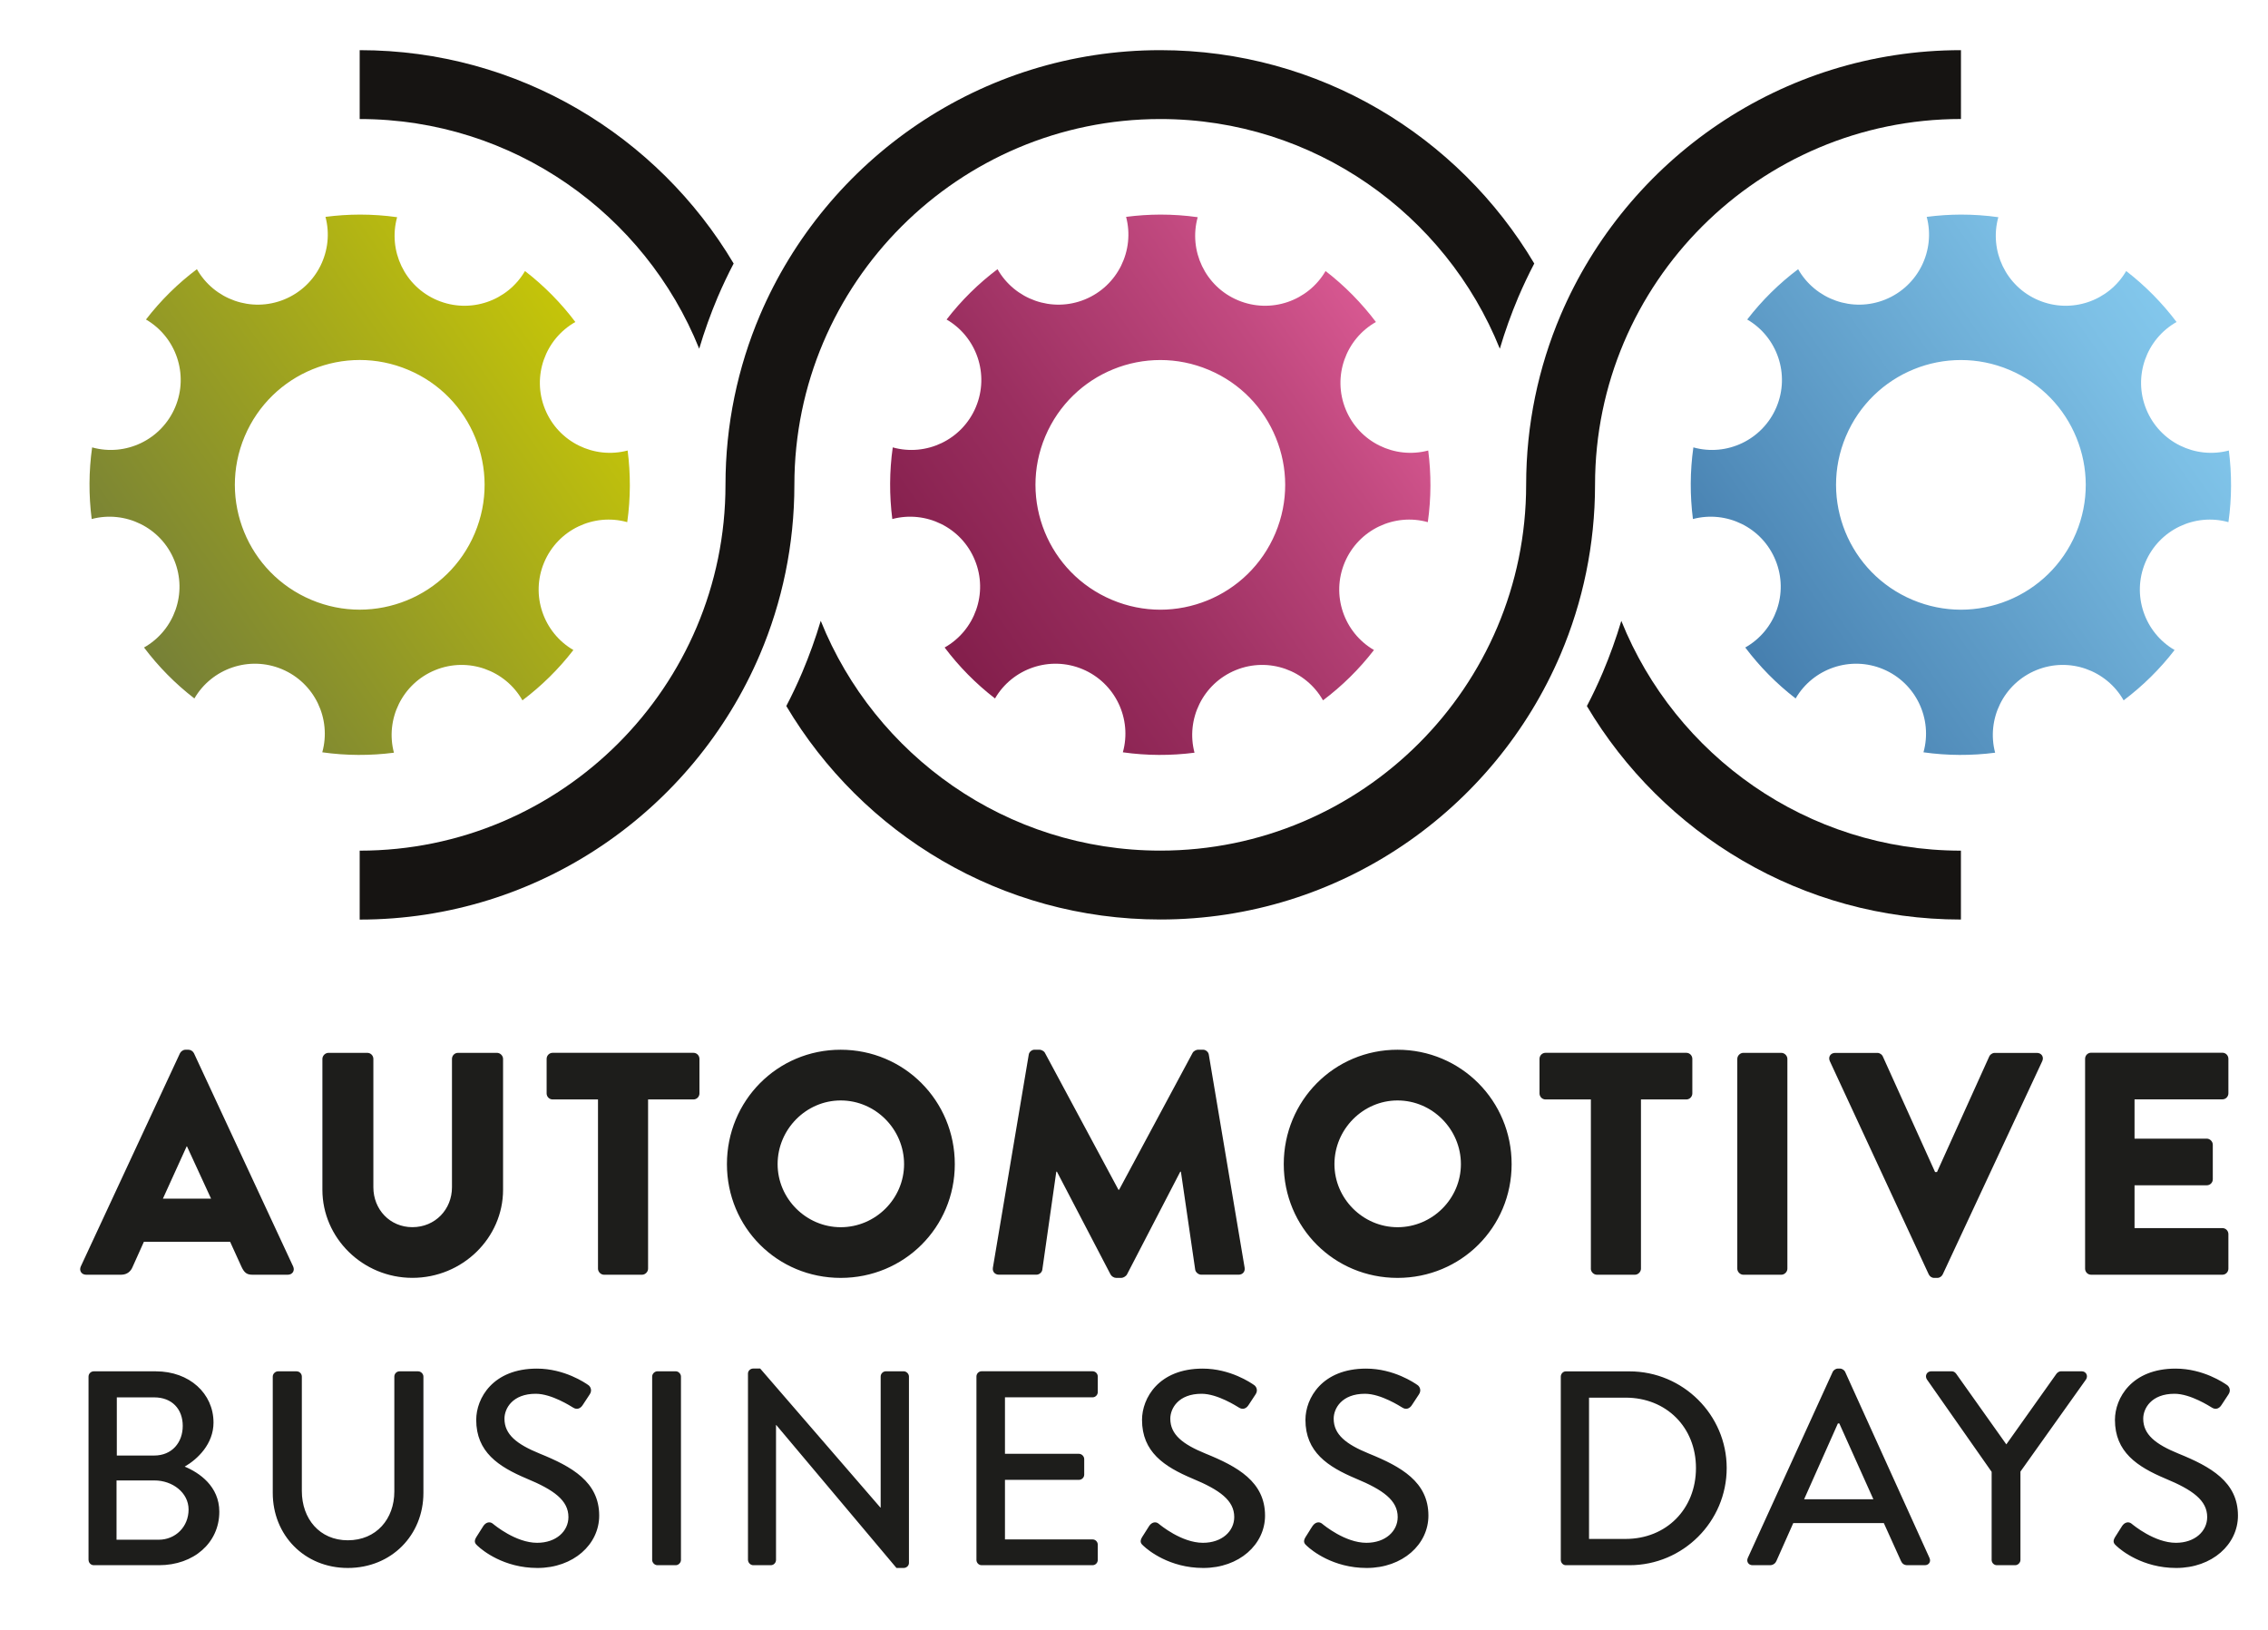
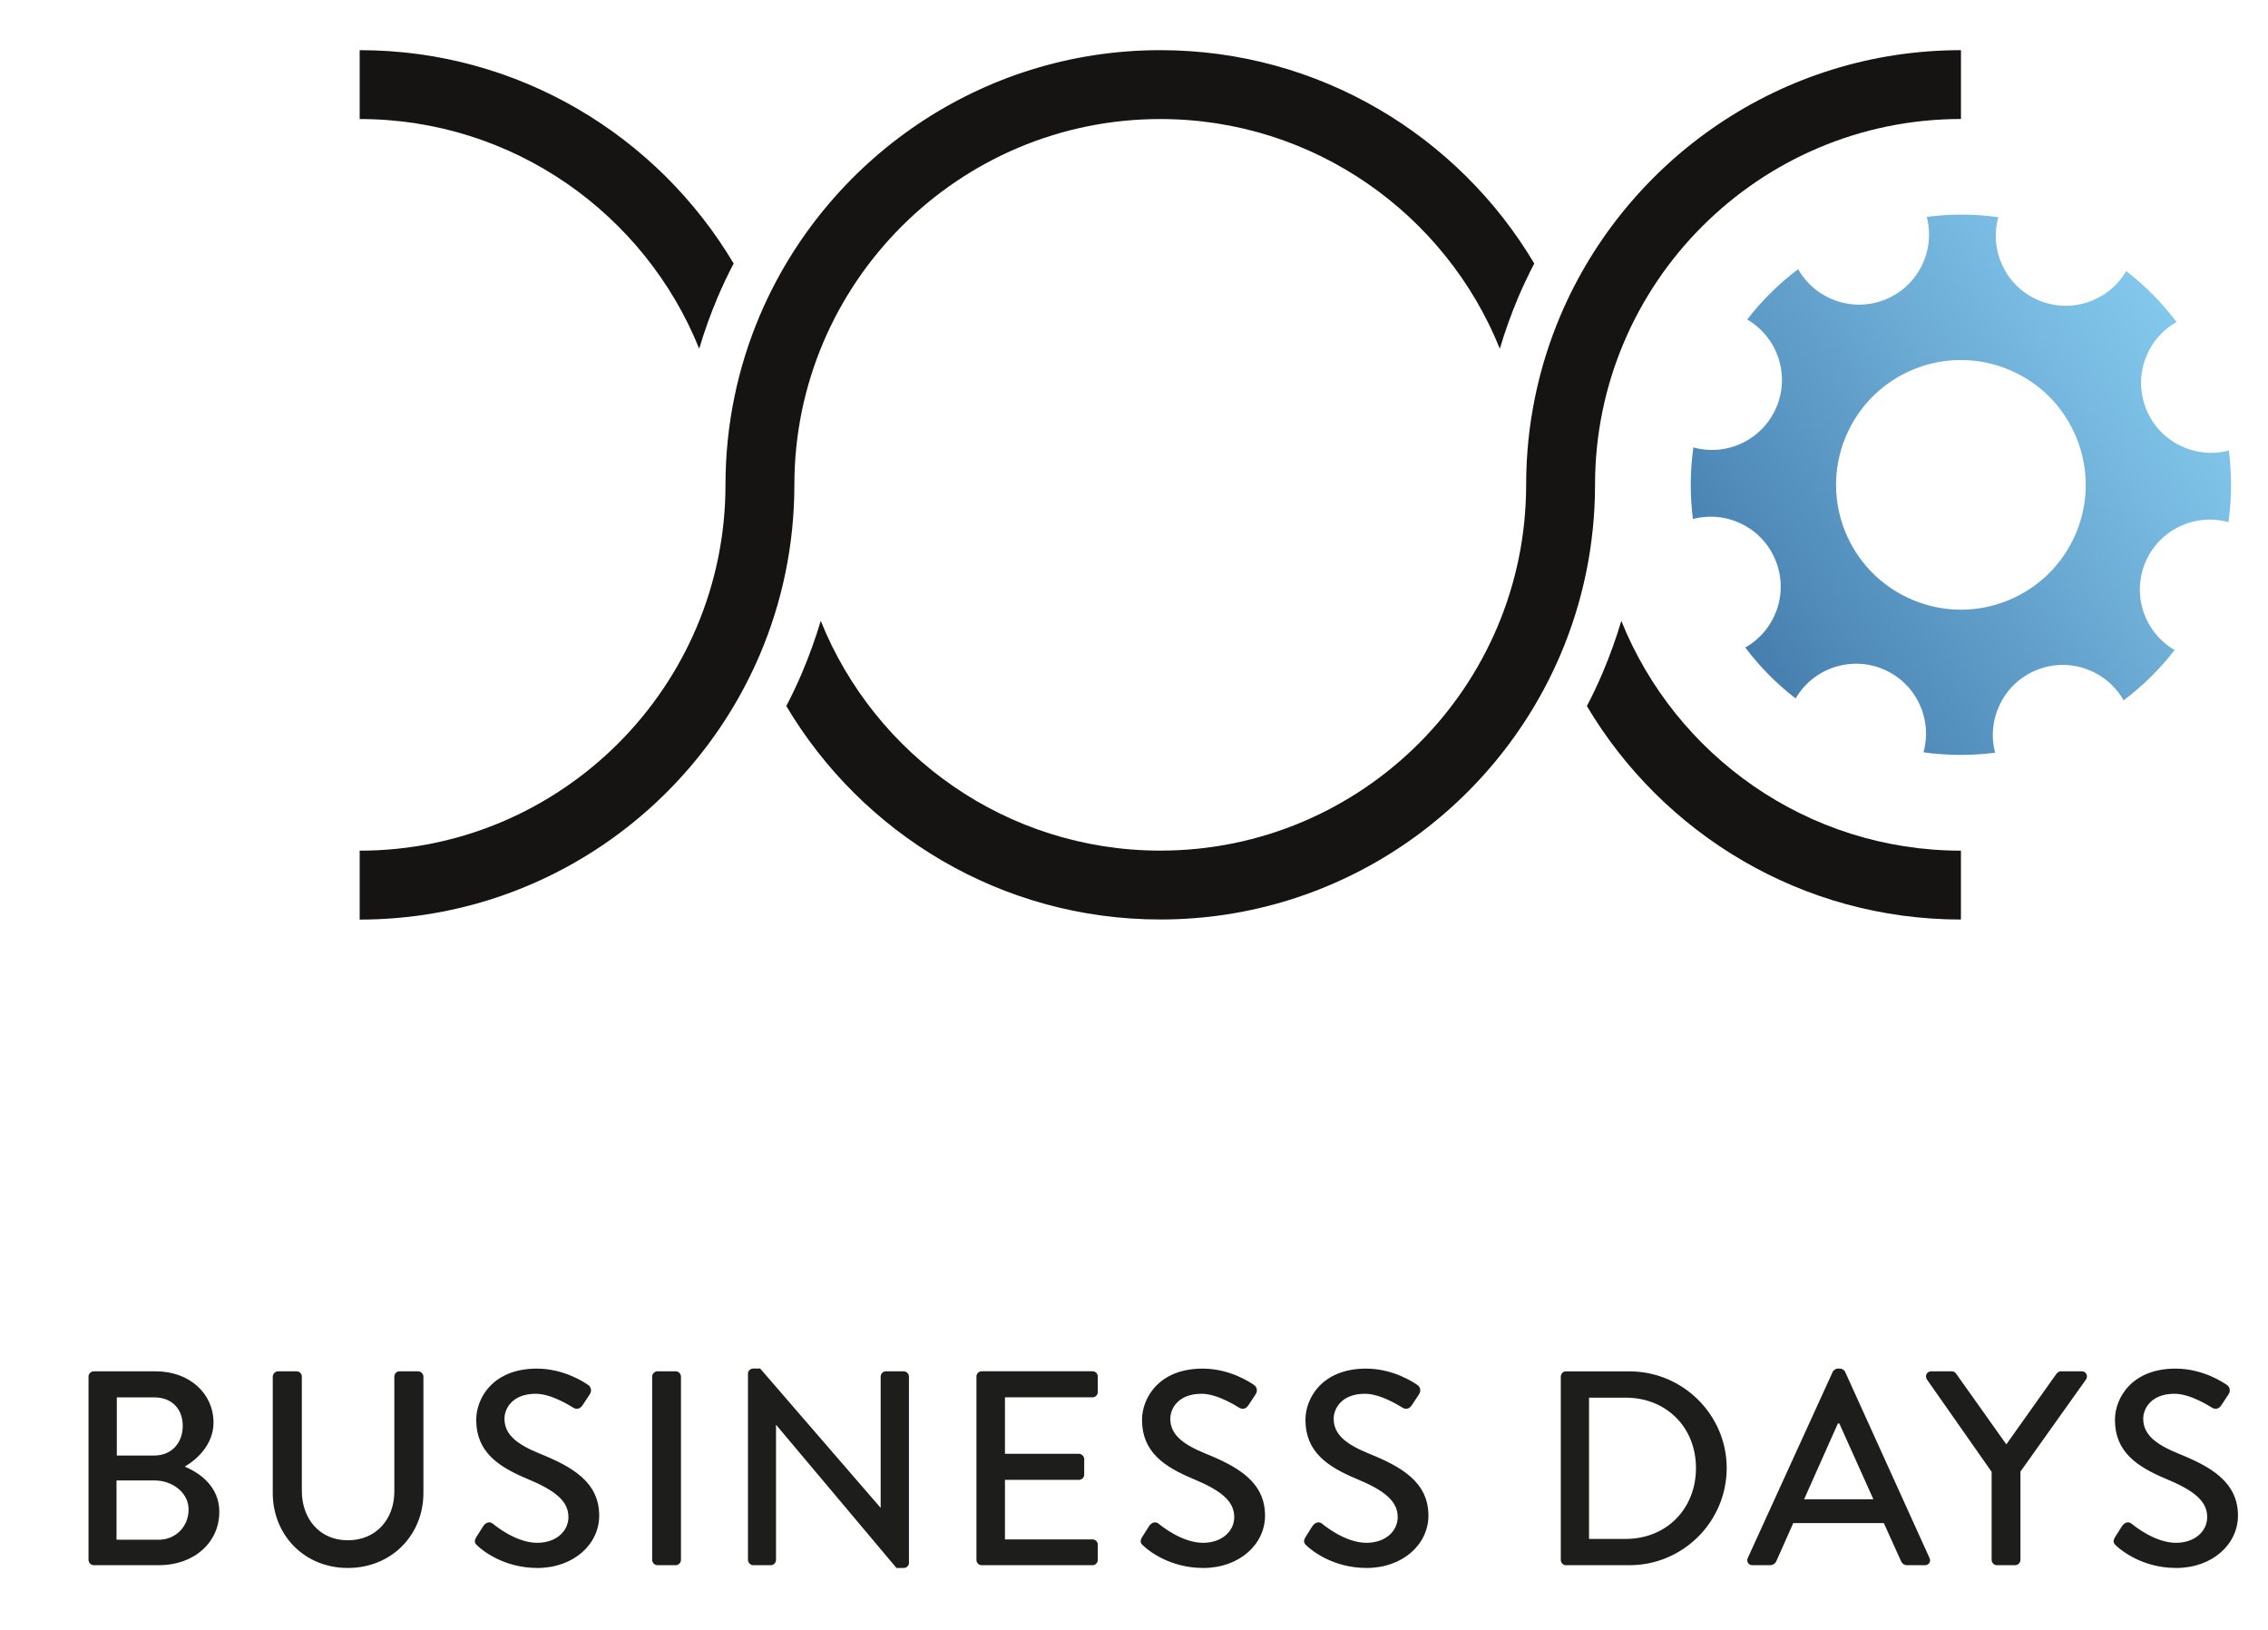
<svg xmlns="http://www.w3.org/2000/svg" xmlns:xlink="http://www.w3.org/1999/xlink" id="Ebene_1" x="0px" y="0px" viewBox="0 0 566.93 407.5" style="enable-background:new 0 0 566.93 407.5;" xml:space="preserve">
  <style type="text/css">			.st0{clip-path:url(#SVGID_00000134945126236132200020000007512394570548177553_);fill:url(#SVGID_00000039839530870591487630000014811654616163880592_);}			.st1{clip-path:url(#SVGID_00000005245253216249451210000010972928266686855296_);fill:url(#SVGID_00000042702392942397301960000008121468885324663937_);}			.st2{clip-path:url(#SVGID_00000025434182300037653180000015039502828538315928_);fill:url(#SVGID_00000006687112798888263450000002897483810850581677_);}	.st3{fill:#161412;}	.st4{fill:#1D1D1B;}</style>
  <g>
    <g>
      <defs>
-         <path id="SVGID_1_" d="M271.17,74.87L271.17,74.87L271.17,74.87z M277.94,149.96c-7.94-3.35-13.78-9.59-16.79-16.98    c-3.01-7.39-3.21-15.94,0.14-23.88c3.35-7.93,9.59-13.77,16.98-16.78c0,0,0,0,0,0c3.71-1.52,7.71-2.31,11.79-2.31    c4.03,0,8.14,0.79,12.09,2.46c7.94,3.33,13.77,9.58,16.78,16.98c3.03,7.39,3.22,15.93-0.13,23.88    c-3.35,7.93-9.59,13.77-16.98,16.78c-3.71,1.51-7.72,2.32-11.79,2.32C286,152.42,281.89,151.63,277.94,149.96 M281.49,54.22    c2.21,8.37-2.09,17.29-10.32,20.65v0c-8.23,3.36-17.54-0.03-21.82-7.57c-4.73,3.56-9.03,7.78-12.73,12.58    c7.49,4.35,10.76,13.7,7.31,21.9c-3.45,8.2-12.42,12.4-20.77,10.07c-0.85,6-0.86,12.03-0.11,17.91    c8.39-2.22,17.31,2.08,20.65,10.32c3.36,8.23-0.02,17.54-7.57,21.8c3.57,4.74,7.78,9.03,12.59,12.74    c4.35-7.49,13.7-10.76,21.89-7.32c8.2,3.45,12.4,12.43,10.07,20.78c6.01,0.85,12.03,0.86,17.91,0.1    c-2.21-8.37,2.09-17.29,10.32-20.65c8.23-3.36,17.54,0.03,21.8,7.56c4.74-3.56,9.04-7.78,12.74-12.58    c-7.49-4.35-10.76-13.7-7.31-21.9c3.46-8.2,12.43-12.4,20.77-10.07c0.85-6.01,0.86-12.02,0.1-17.91    c-8.36,2.22-17.28-2.08-20.64-10.31c-3.36-8.24,0.02-17.55,7.57-21.82c-3.58-4.73-7.78-9.03-12.59-12.74    c-4.35,7.49-13.7,10.76-21.9,7.31c-8.19-3.44-12.38-12.42-10.06-20.77c-3.11-0.44-6.23-0.65-9.33-0.65    C287.19,53.66,284.32,53.85,281.49,54.22" />
-       </defs>
+         </defs>
      <clipPath id="SVGID_00000165928751607996166010000012161851631113878203_">
        <use xlink:href="#SVGID_1_" style="overflow:visible;" />
      </clipPath>
      <linearGradient id="SVGID_00000167386804010737912070000016406301375179553442_" gradientUnits="userSpaceOnUse" x1="1.82" y1="568.297" x2="3.385" y2="568.297" gradientTransform="matrix(98.481 -68.957 -68.957 -98.481 39221.875 56267.02)">
        <stop offset="0" style="stop-color:#7B1945" />
        <stop offset="0.154" style="stop-color:#841F4C" />
        <stop offset="0.401" style="stop-color:#9B2F60" />
        <stop offset="0.709" style="stop-color:#C1497F" />
        <stop offset="1" style="stop-color:#EC66A2" />
      </linearGradient>
      <polygon style="clip-path:url(#SVGID_00000165928751607996166010000012161851631113878203_);fill:url(#SVGID_00000167386804010737912070000016406301375179553442_);" points="   158.72,98.18 313.22,-10 421.37,144.45 266.87,252.63   " />
    </g>
    <g>
      <defs>
        <path id="SVGID_00000000939319047533787790000007414781722179173805_" d="M471.3,74.87L471.3,74.87L471.3,74.87z M478.06,149.96    c-7.94-3.35-13.77-9.59-16.79-16.98c-3.01-7.39-3.21-15.94,0.14-23.88c3.35-7.93,9.59-13.77,16.98-16.78c0,0,0,0,0,0    c3.71-1.52,7.72-2.31,11.79-2.31c4.03,0,8.14,0.79,12.09,2.46c7.94,3.33,13.78,9.58,16.78,16.98c3.02,7.39,3.22,15.93-0.13,23.88    c-3.35,7.93-9.59,13.77-16.98,16.78c-3.71,1.51-7.72,2.32-11.79,2.32C486.12,152.42,482.02,151.63,478.06,149.96 M481.62,54.22    c2.22,8.37-2.09,17.29-10.32,20.65l0,0c-8.23,3.36-17.54-0.03-21.82-7.57c-4.74,3.56-9.03,7.78-12.73,12.58    c7.49,4.35,10.76,13.7,7.31,21.9c-3.46,8.2-12.42,12.4-20.77,10.07c-0.85,6-0.86,12.03-0.11,17.91    c8.38-2.22,17.31,2.08,20.65,10.32c3.36,8.23-0.02,17.54-7.57,21.8c3.57,4.74,7.78,9.03,12.59,12.74    c4.35-7.49,13.7-10.76,21.89-7.32c8.2,3.45,12.4,12.43,10.07,20.78c6.01,0.85,12.03,0.86,17.91,0.1    c-2.21-8.37,2.09-17.29,10.32-20.65c8.23-3.36,17.54,0.03,21.8,7.56c4.74-3.56,9.04-7.78,12.74-12.58    c-7.49-4.35-10.76-13.7-7.31-21.9c3.45-8.2,12.43-12.4,20.77-10.07c0.85-6.01,0.86-12.02,0.1-17.91    c-8.36,2.22-17.29-2.08-20.64-10.31c-3.36-8.24,0.02-17.55,7.57-21.82c-3.57-4.73-7.78-9.03-12.59-12.74    c-4.35,7.49-13.7,10.76-21.9,7.31c-8.19-3.44-12.38-12.42-10.06-20.77c-3.11-0.44-6.23-0.65-9.34-0.65    C487.31,53.66,484.45,53.85,481.62,54.22" />
      </defs>
      <clipPath id="SVGID_00000085221967508574903980000017294596497969411252_">
        <use xlink:href="#SVGID_00000000939319047533787790000007414781722179173805_" style="overflow:visible;" />
      </clipPath>
      <linearGradient id="SVGID_00000126301304708571851180000005383169468363355825_" gradientUnits="userSpaceOnUse" x1="2.312" y1="567.952" x2="3.877" y2="567.952" gradientTransform="matrix(98.481 -68.957 -68.957 -98.481 39349.762 56267.031)">
        <stop offset="0" style="stop-color:#396FA1" />
        <stop offset="0.261" style="stop-color:#518CBA" />
        <stop offset="0.756" style="stop-color:#7CBFE5" />
        <stop offset="1" style="stop-color:#8CD3F6" />
      </linearGradient>
      <polygon style="clip-path:url(#SVGID_00000085221967508574903980000017294596497969411252_);fill:url(#SVGID_00000126301304708571851180000005383169468363355825_);" points="   358.85,98.18 513.35,-10 621.5,144.45 467,252.63   " />
    </g>
    <g>
      <defs>
-         <path id="SVGID_00000131353522295526920190000001496590338311221928_" d="M71.04,74.87L71.04,74.87L71.04,74.87z M77.81,149.96    c-7.94-3.35-13.78-9.59-16.79-16.98c-3.01-7.39-3.21-15.94,0.14-23.88c3.35-7.93,9.59-13.77,16.98-16.78c0,0,0,0,0,0    C81.86,90.8,85.86,90,89.94,90c4.03,0,8.14,0.79,12.09,2.46c7.94,3.33,13.78,9.58,16.78,16.98c3.03,7.39,3.22,15.93-0.13,23.88    c-3.35,7.93-9.59,13.77-16.98,16.78c-3.71,1.51-7.72,2.32-11.79,2.32C85.87,152.42,81.77,151.63,77.81,149.96 M81.36,54.22    c2.22,8.37-2.09,17.29-10.32,20.65v0c-8.23,3.36-17.54-0.03-21.82-7.57c-4.74,3.56-9.03,7.78-12.73,12.58    c7.49,4.35,10.76,13.7,7.31,21.9c-3.46,8.2-12.42,12.4-20.77,10.07c-0.85,6-0.86,12.03-0.11,17.91    c8.38-2.22,17.31,2.08,20.65,10.32c3.36,8.23-0.02,17.54-7.57,21.8c3.57,4.74,7.78,9.03,12.59,12.74    c4.35-7.49,13.7-10.76,21.89-7.32c8.2,3.45,12.4,12.43,10.08,20.78c6.01,0.85,12.03,0.86,17.91,0.1    c-2.21-8.37,2.09-17.29,10.32-20.65c8.23-3.36,17.54,0.03,21.8,7.56c4.73-3.56,9.04-7.78,12.74-12.58    c-7.49-4.35-10.76-13.7-7.31-21.9c3.45-8.2,12.43-12.4,20.77-10.07c0.85-6.01,0.86-12.02,0.1-17.91    c-8.36,2.22-17.29-2.08-20.64-10.31c-3.36-8.24,0.02-17.55,7.57-21.82c-3.57-4.73-7.78-9.03-12.59-12.74    c-4.35,7.49-13.7,10.76-21.9,7.31c-8.19-3.44-12.38-12.42-10.06-20.77c-3.11-0.44-6.23-0.65-9.33-0.65    C87.06,53.66,84.19,53.85,81.36,54.22" />
-       </defs>
+         </defs>
      <clipPath id="SVGID_00000026132878136894303760000003697513864736827806_">
        <use xlink:href="#SVGID_00000131353522295526920190000001496590338311221928_" style="overflow:visible;" />
      </clipPath>
      <linearGradient id="SVGID_00000165929713495600689010000000169376427810962615_" gradientUnits="userSpaceOnUse" x1="1.327" y1="568.642" x2="2.892" y2="568.642" gradientTransform="matrix(98.481 -68.957 -68.957 -98.481 39094.008 56267.035)">
        <stop offset="0" style="stop-color:#677340" />
        <stop offset="1" style="stop-color:#D4D200" />
      </linearGradient>
      <polygon style="clip-path:url(#SVGID_00000026132878136894303760000003697513864736827806_);fill:url(#SVGID_00000165929713495600689010000000169376427810962615_);" points="   -41.4,98.18 113.09,-10 221.24,144.45 66.75,252.63   " />
    </g>
    <g>
      <path class="st3" d="M390.1,78.8c-5.54,13.03-8.61,27.39-8.61,42.4c0,50.44-41.02,91.46-91.44,91.46   c-38.41,0-71.37-23.8-84.89-57.45c-1.29,4.34-2.84,8.64-4.62,12.86c-1.23,2.9-2.56,5.71-3.99,8.44   c18.95,31.92,53.74,53.37,93.5,53.37c44.87,0,83.48-27.36,100.05-66.29c5.54-13.03,8.61-27.39,8.61-42.4   c0-50.41,41.02-91.44,91.47-91.44V12.54C445.27,12.54,406.66,39.9,390.1,78.8" />
      <path class="st3" d="M405.28,155.22c-1.29,4.34-2.84,8.64-4.62,12.86c-1.23,2.9-2.55,5.71-3.99,8.44   c18.95,31.92,53.74,53.37,93.5,53.37v-17.22C451.76,212.66,418.8,188.86,405.28,155.22" />
      <path class="st3" d="M290.05,29.76c38.38,0,71.34,23.8,84.86,57.42c1.29-4.36,2.84-8.67,4.62-12.89c1.23-2.87,2.56-5.68,3.99-8.41   c-18.95-31.89-53.74-53.34-93.48-53.34c-44.9,0-83.51,27.36-100.08,66.26c-5.54,13.03-8.61,27.39-8.61,42.4   c0,50.44-41.02,91.47-91.44,91.47v17.23c44.87,0,83.48-27.36,100.05-66.29c5.54-13.03,8.61-27.39,8.61-42.4   C198.58,70.79,239.61,29.76,290.05,29.76" />
      <path class="st3" d="M174.78,87.18c1.29-4.36,2.84-8.67,4.62-12.89c1.23-2.87,2.56-5.68,3.99-8.41   c-18.95-31.89-53.74-53.34-93.48-53.34v17.22C128.3,29.76,161.26,53.56,174.78,87.18" />
      <path class="st4" d="M529.09,386.53c1.11,1.04,6.44,5.47,14.89,5.47c9,0,15.44-5.89,15.44-13.09c0-8.45-6.85-12.25-14.89-15.51   c-5.75-2.35-8.79-4.78-8.79-8.72c0-2.56,2.01-6.23,7.82-6.23c4.02,0,8.86,3.18,9.35,3.46c0.97,0.62,1.87,0.21,2.42-0.69   c0.55-0.83,1.18-1.8,1.73-2.63c0.69-1.04,0.14-2.01-0.42-2.35c-0.69-0.48-5.88-4.08-12.81-4.08c-11.01,0-15.16,7.41-15.16,12.81   c0,8.03,5.54,11.7,12.6,14.68c6.85,2.84,10.46,5.47,10.46,9.62c0,3.53-3.05,6.44-7.82,6.44c-5.33,0-10.66-4.43-11.08-4.78   c-0.76-0.62-1.73-0.35-2.35,0.55c-0.62,0.9-1.18,1.94-1.8,2.84C527.98,385.49,528.47,385.98,529.09,386.53 M497.85,389.99   c0,0.69,0.55,1.32,1.31,1.32h4.57c0.69,0,1.32-0.62,1.32-1.32v-22.09l16.41-23.06c0.55-0.9,0-2.01-1.11-2.01h-5.19   c-0.49,0-0.9,0.35-1.11,0.62l-12.53,17.65l-12.53-17.65c-0.21-0.28-0.55-0.62-1.11-0.62h-5.12c-1.11,0-1.66,1.11-1.11,2.01   l16.2,23.13V389.99z M450.97,374.83l8.45-18.97h0.35l8.52,18.97H450.97z M438.09,391.31h4.36c0.83,0,1.39-0.55,1.59-1.04   c1.38-3.18,2.84-6.3,4.22-9.49h22.64l4.29,9.49c0.28,0.62,0.76,1.04,1.59,1.04h4.36c1.04,0,1.59-0.9,1.18-1.8l-21.12-46.6   c-0.21-0.42-0.83-0.76-1.18-0.76h-0.69c-0.35,0-0.97,0.35-1.18,0.76l-21.26,46.6C436.5,390.41,437.06,391.31,438.09,391.31    M397.21,384.73v-35.31h9.14c10.18,0,17.59,7.41,17.59,17.59c0,10.25-7.41,17.73-17.59,17.73H397.21z M390.15,389.99   c0,0.69,0.55,1.32,1.25,1.32h15.92c13.36,0,24.3-10.87,24.3-24.3c0-13.29-10.94-24.16-24.3-24.16H391.4   c-0.69,0-1.25,0.62-1.25,1.32V389.99z M326.73,386.53c1.11,1.04,6.44,5.47,14.89,5.47c9,0,15.44-5.89,15.44-13.09   c0-8.45-6.85-12.25-14.89-15.51c-5.75-2.35-8.79-4.78-8.79-8.72c0-2.56,2.01-6.23,7.82-6.23c4.02,0,8.86,3.18,9.35,3.46   c0.97,0.62,1.87,0.21,2.42-0.69c0.55-0.83,1.18-1.8,1.73-2.63c0.69-1.04,0.14-2.01-0.41-2.35c-0.69-0.48-5.89-4.08-12.81-4.08   c-11.01,0-15.16,7.41-15.16,12.81c0,8.03,5.54,11.7,12.6,14.68c6.85,2.84,10.46,5.47,10.46,9.62c0,3.53-3.05,6.44-7.82,6.44   c-5.33,0-10.66-4.43-11.08-4.78c-0.76-0.62-1.73-0.35-2.36,0.55s-1.18,1.94-1.8,2.84C325.62,385.49,326.11,385.98,326.73,386.53    M285.89,386.53c1.11,1.04,6.44,5.47,14.89,5.47c9,0,15.44-5.89,15.44-13.09c0-8.45-6.85-12.25-14.89-15.51   c-5.75-2.35-8.79-4.78-8.79-8.72c0-2.56,2.01-6.23,7.82-6.23c4.02,0,8.86,3.18,9.35,3.46c0.97,0.62,1.87,0.21,2.42-0.69   c0.55-0.83,1.18-1.8,1.73-2.63c0.69-1.04,0.14-2.01-0.42-2.35c-0.69-0.48-5.88-4.08-12.81-4.08c-11.01,0-15.16,7.41-15.16,12.81   c0,8.03,5.54,11.7,12.6,14.68c6.85,2.84,10.45,5.47,10.45,9.62c0,3.53-3.05,6.44-7.82,6.44c-5.33,0-10.66-4.43-11.08-4.78   c-0.76-0.62-1.73-0.35-2.35,0.55c-0.62,0.9-1.18,1.94-1.8,2.84C284.78,385.49,285.26,385.98,285.89,386.53 M244.08,389.99   c0,0.69,0.55,1.32,1.31,1.32h27.7c0.76,0,1.32-0.62,1.32-1.32v-3.81c0-0.69-0.55-1.32-1.32-1.32h-21.88v-14.89h18.49   c0.69,0,1.32-0.55,1.32-1.31v-3.88c0-0.69-0.62-1.32-1.32-1.32h-18.49v-14.12h21.88c0.76,0,1.32-0.62,1.32-1.32v-3.88   c0-0.69-0.55-1.32-1.32-1.32h-27.7c-0.76,0-1.31,0.62-1.31,1.32V389.99z M186.98,389.99c0,0.69,0.62,1.32,1.32,1.32h4.36   c0.76,0,1.32-0.62,1.32-1.32v-33.72h0.07L224.09,392h1.8c0.69,0,1.32-0.55,1.32-1.25v-46.6c0-0.69-0.62-1.32-1.32-1.32h-4.43   c-0.76,0-1.32,0.62-1.32,1.32v32.75h-0.07l-30.05-34.76h-1.73c-0.69,0-1.32,0.55-1.32,1.25V389.99z M163.02,389.99   c0,0.69,0.62,1.32,1.32,1.32h4.57c0.69,0,1.31-0.62,1.31-1.32v-45.84c0-0.69-0.62-1.32-1.31-1.32h-4.57   c-0.69,0-1.32,0.62-1.32,1.32V389.99z M119.45,386.53c1.11,1.04,6.44,5.47,14.89,5.47c9,0,15.44-5.89,15.44-13.09   c0-8.45-6.85-12.25-14.89-15.51c-5.75-2.35-8.79-4.78-8.79-8.72c0-2.56,2.01-6.23,7.82-6.23c4.02,0,8.86,3.18,9.35,3.46   c0.97,0.62,1.87,0.21,2.42-0.69c0.55-0.83,1.18-1.8,1.73-2.63c0.69-1.04,0.14-2.01-0.41-2.35c-0.69-0.48-5.89-4.08-12.81-4.08   c-11.01,0-15.16,7.41-15.16,12.81c0,8.03,5.54,11.7,12.6,14.68c6.85,2.84,10.45,5.47,10.45,9.62c0,3.53-3.05,6.44-7.82,6.44   c-5.33,0-10.66-4.43-11.08-4.78c-0.76-0.62-1.73-0.35-2.35,0.55c-0.62,0.9-1.18,1.94-1.8,2.84   C118.34,385.49,118.83,385.98,119.45,386.53 M68.18,373.24c0,10.52,7.89,18.76,18.76,18.76c10.94,0,18.9-8.24,18.9-18.76v-29.08   c0-0.69-0.62-1.32-1.32-1.32h-4.64c-0.76,0-1.31,0.62-1.31,1.32v28.73c0,6.85-4.5,12.19-11.63,12.19   c-7.06,0-11.49-5.4-11.49-12.32v-28.6c0-0.69-0.55-1.32-1.32-1.32H69.5c-0.69,0-1.32,0.62-1.32,1.32V373.24z M29.13,384.94v-14.82   h9.49c4.5,0,8.52,3.05,8.52,7.27c0,4.29-3.25,7.55-7.48,7.55H29.13z M29.2,363.89v-14.54h9.35c4.43,0,7.13,2.91,7.13,7.13   c0,4.16-2.7,7.41-7.13,7.41H29.2z M22.14,389.99c0,0.69,0.55,1.32,1.32,1.32h16.27c8.72,0,15.09-5.61,15.09-13.36   c0-6.37-4.98-9.76-8.65-11.29c3.25-1.87,7.2-5.68,7.2-11.01c0-7.27-6.02-12.81-14.4-12.81H23.45c-0.76,0-1.32,0.62-1.32,1.32   V389.99z" />
-       <path class="st4" d="M521.21,317.18c0,0.79,0.63,1.51,1.51,1.51h32.8c0.87,0,1.51-0.71,1.51-1.51v-8.64   c0-0.79-0.63-1.51-1.51-1.51h-21.95v-10.7h18.06c0.79,0,1.5-0.63,1.5-1.51v-8.64c0-0.79-0.71-1.51-1.5-1.51h-18.06v-9.82h21.95   c0.87,0,1.51-0.71,1.51-1.51v-8.64c0-0.79-0.63-1.51-1.51-1.51h-32.8c-0.87,0-1.51,0.71-1.51,1.51V317.18z M482.13,318.61   c0.24,0.48,0.71,0.87,1.35,0.87h0.79c0.63,0,1.11-0.4,1.35-0.87l24.88-53.32c0.47-1.03-0.16-2.06-1.35-2.06h-10.54   c-0.63,0-1.19,0.48-1.35,0.87l-13.07,28.92h-0.48l-13.07-28.92c-0.16-0.4-0.71-0.87-1.35-0.87h-10.54c-1.19,0-1.82,1.03-1.35,2.06   L482.13,318.61z M434.27,317.18c0,0.79,0.71,1.51,1.5,1.51h9.51c0.79,0,1.51-0.71,1.51-1.51v-52.45c0-0.79-0.71-1.51-1.51-1.51   h-9.51c-0.79,0-1.5,0.71-1.5,1.51V317.18z M397.66,317.18c0,0.79,0.71,1.51,1.51,1.51h9.51c0.79,0,1.51-0.71,1.51-1.51v-42.31   h11.33c0.87,0,1.51-0.71,1.51-1.51v-8.64c0-0.79-0.63-1.51-1.51-1.51h-35.18c-0.87,0-1.51,0.71-1.51,1.51v8.64   c0,0.79,0.63,1.51,1.51,1.51h11.33V317.18z M333.57,291.04c0-8.71,7.13-15.92,15.77-15.92c8.71,0,15.84,7.21,15.84,15.92   c0,8.64-7.13,15.77-15.84,15.77C340.7,306.8,333.57,299.67,333.57,291.04 M320.9,291.04c0,15.85,12.6,28.44,28.44,28.44   c15.84,0,28.52-12.6,28.52-28.44c0-15.85-12.68-28.6-28.52-28.6C333.49,262.43,320.9,275.19,320.9,291.04 M248.19,316.94   c-0.16,1.03,0.55,1.74,1.51,1.74h9.35c0.79,0,1.43-0.63,1.5-1.27l3.49-24.48h0.16l13.39,25.67c0.24,0.48,0.87,0.87,1.35,0.87h1.43   c0.4,0,1.11-0.4,1.35-0.87l13.31-25.67h0.16l3.57,24.48c0.08,0.63,0.79,1.27,1.51,1.27h9.35c0.95,0,1.66-0.71,1.5-1.74   l-8.95-53.24c-0.08-0.71-0.79-1.27-1.43-1.27h-1.27c-0.4,0-1.11,0.32-1.35,0.79l-18.38,34.23h-0.16l-18.38-34.23   c-0.24-0.48-0.95-0.79-1.35-0.79h-1.27c-0.63,0-1.35,0.55-1.43,1.27L248.19,316.94z M194.38,291.04c0-8.71,7.13-15.92,15.77-15.92   c8.71,0,15.84,7.21,15.84,15.92c0,8.64-7.13,15.77-15.84,15.77C201.51,306.8,194.38,299.67,194.38,291.04 M181.71,291.04   c0,15.85,12.6,28.44,28.44,28.44c15.84,0,28.52-12.6,28.52-28.44c0-15.85-12.68-28.6-28.52-28.6   C194.3,262.43,181.71,275.19,181.71,291.04 M149.48,317.18c0,0.79,0.71,1.51,1.5,1.51h9.51c0.79,0,1.51-0.71,1.51-1.51v-42.31   h11.33c0.87,0,1.51-0.71,1.51-1.51v-8.64c0-0.79-0.63-1.51-1.51-1.51h-35.18c-0.87,0-1.51,0.71-1.51,1.51v8.64   c0,0.79,0.63,1.51,1.51,1.51h11.33V317.18z M80.59,297.45c0,12.04,10.06,22.02,22.5,22.02c12.52,0,22.66-9.98,22.66-22.02v-32.72   c0-0.79-0.71-1.51-1.51-1.51h-9.75c-0.87,0-1.51,0.71-1.51,1.51v32.09c0,5.54-4.2,9.98-9.9,9.98c-5.62,0-9.75-4.44-9.75-9.98   v-32.09c0-0.79-0.63-1.51-1.51-1.51H82.1c-0.79,0-1.51,0.71-1.51,1.51V297.45z M40.72,299.67l5.94-13.07h0.08l6.02,13.07H40.72z    M21.55,318.69h8.72c1.58,0,2.46-0.95,2.85-1.9l2.85-6.34h21.55l2.85,6.26c0.71,1.51,1.35,1.98,2.77,1.98h8.79   c1.19,0,1.82-1.03,1.35-2.06l-24.8-53.32c-0.24-0.48-0.79-0.87-1.35-0.87h-0.79c-0.55,0-1.11,0.4-1.35,0.87l-24.8,53.32   C19.73,317.66,20.36,318.69,21.55,318.69" />
    </g>
  </g>
</svg>